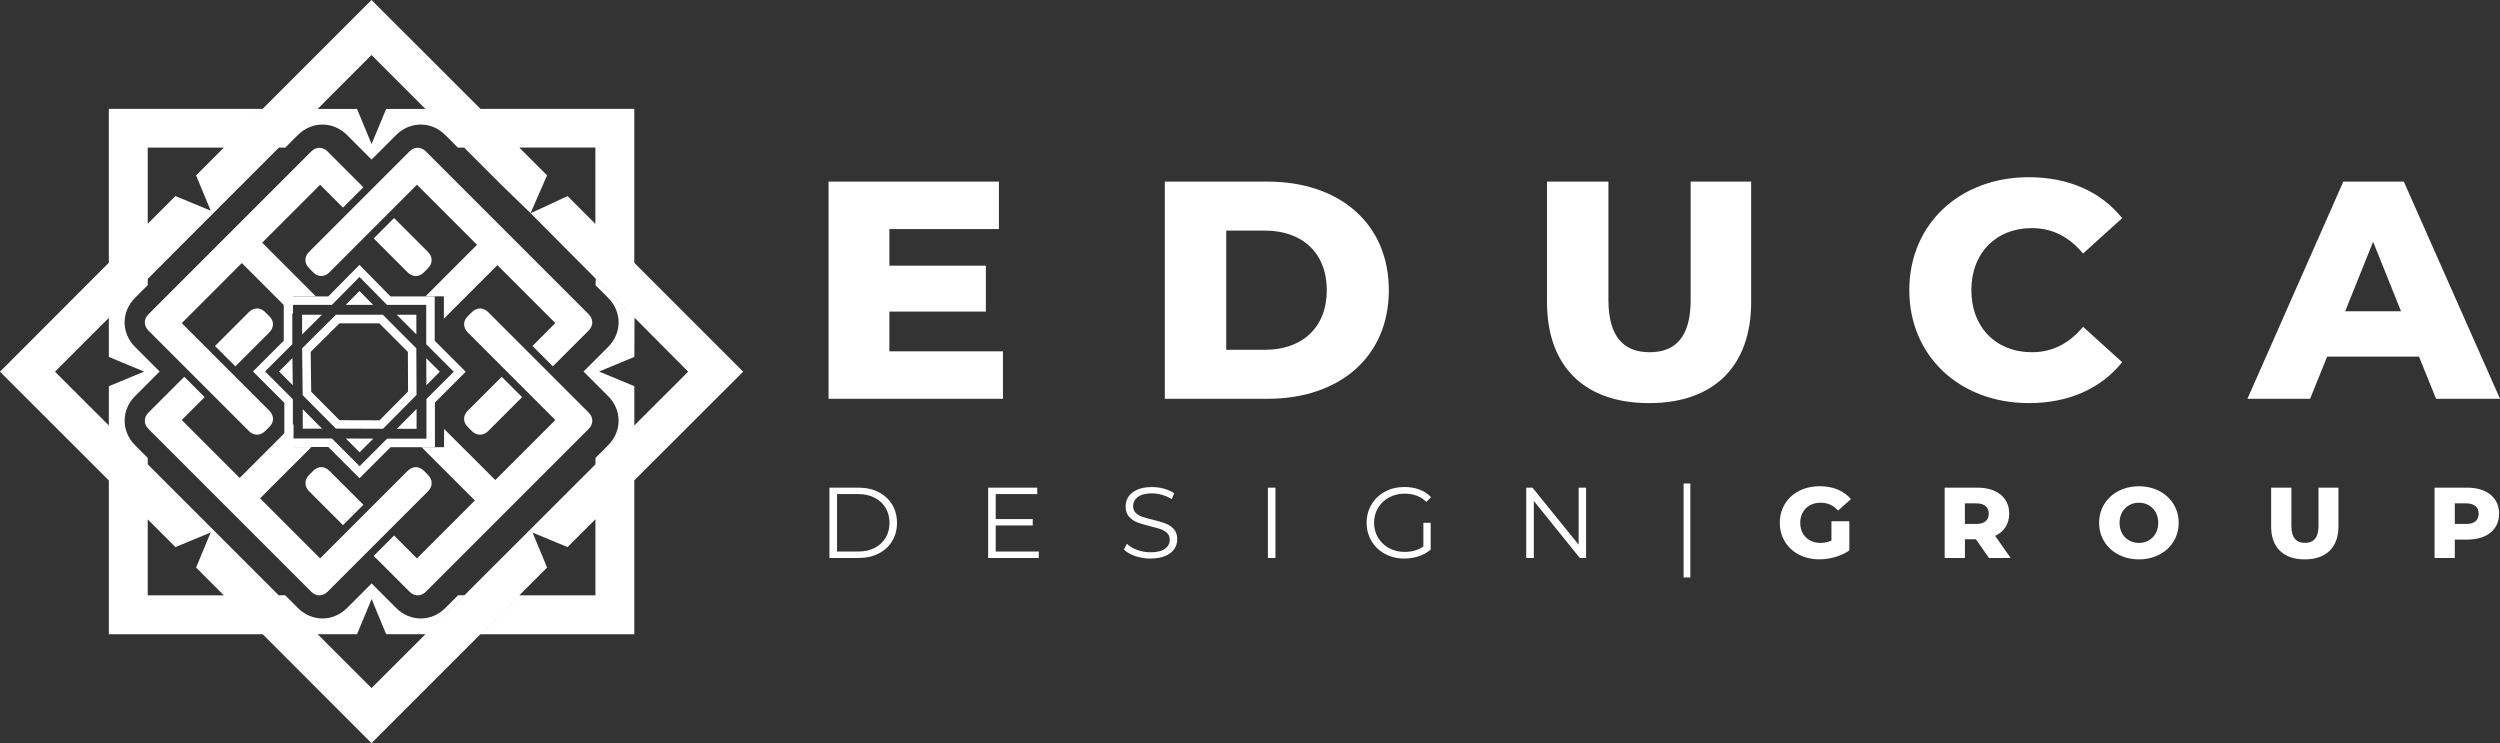
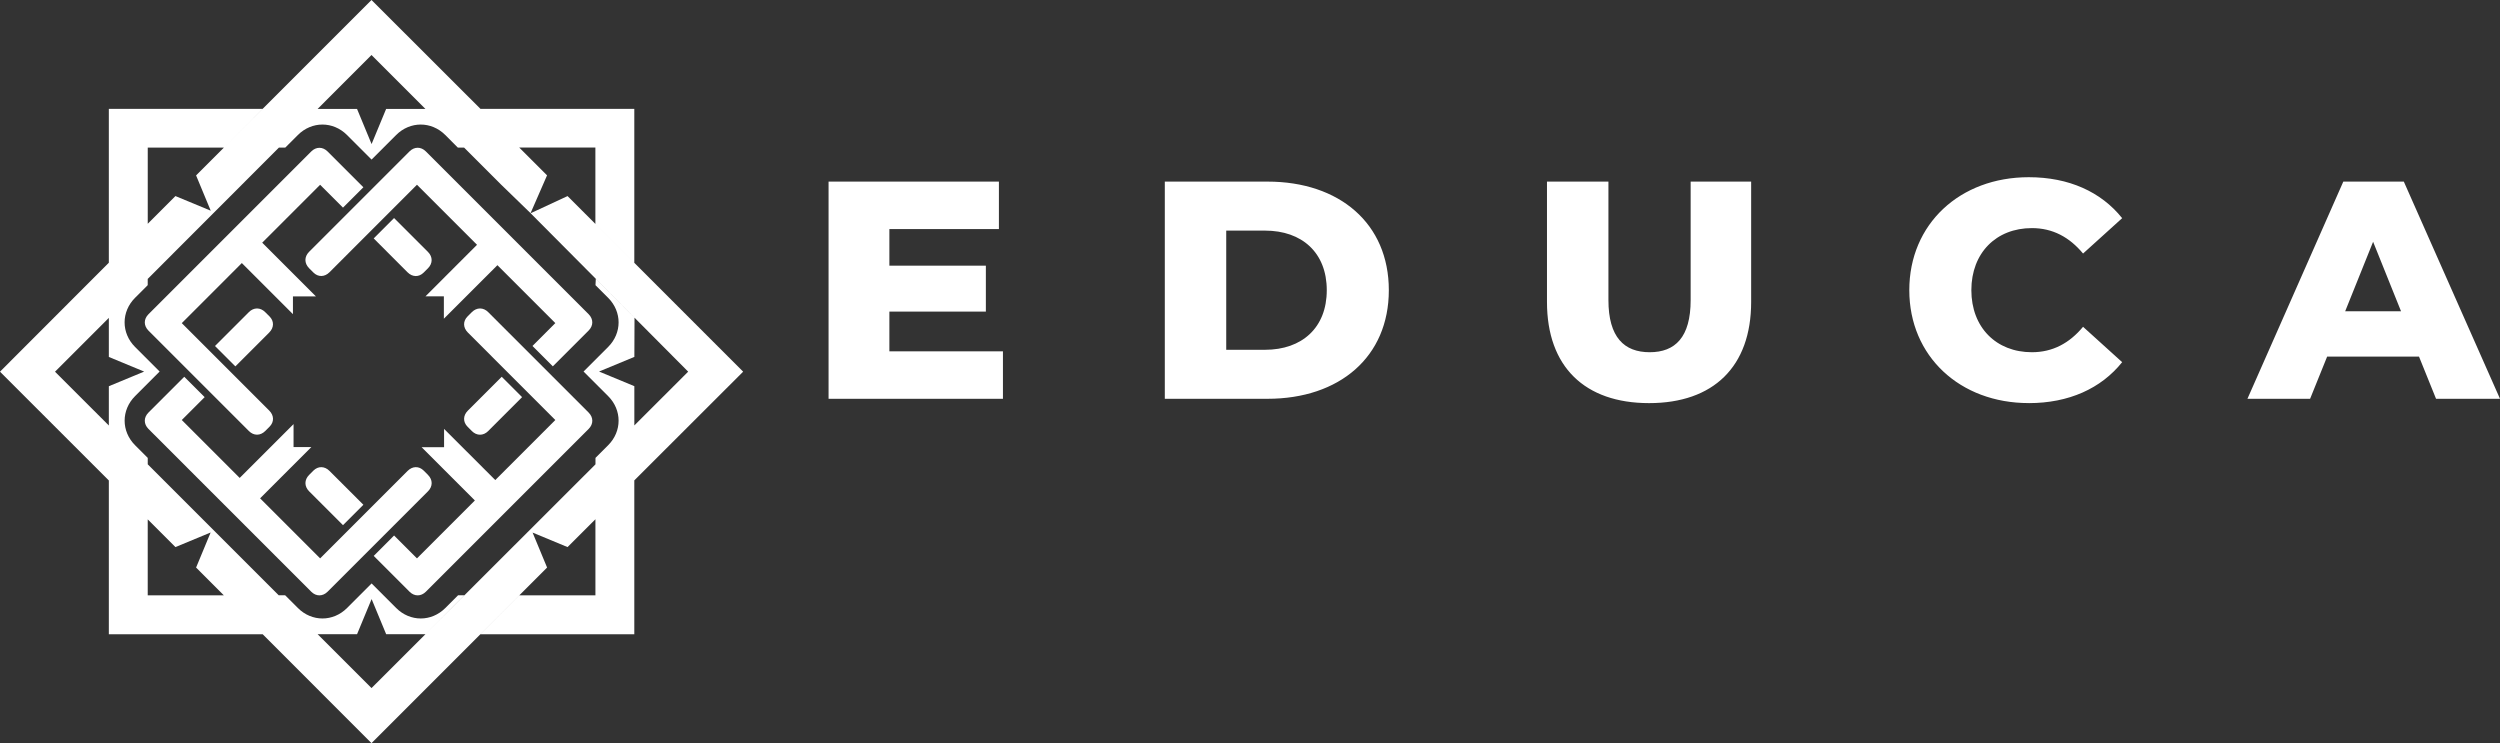
<svg xmlns="http://www.w3.org/2000/svg" id="katman_1" data-name="katman 1" viewBox="0 0 819.79 243.69">
  <rect x="0" y="0" width="819.79" height="243.69" fill="#333333" stroke="none" />
  <defs>
    <style>
      .cls-1 {
        fill-rule: evenodd;
      }

      .cls-1, .cls-2 {
        fill: #fff;
        stroke-width: 0px;
      }
    </style>
  </defs>
  <path class="cls-1" d="M35.69,104.23v12.82l11.58,4.8-11.58,4.8v12.88l-17.65-17.64,17.65-17.65ZM48.44,170.32v24.9h24.96l-9.1-9.11,4.77-11.5-11.54,4.79-9.08-9.08ZM126.62,35.72h12.88l-17.68-17.68c-5.89,5.89-11.78,11.78-17.67,17.68h12.93l4.77,11.52,4.77-11.52ZM173.99,69.92l51.67,51.95-17.65,17.64v-12.88l-11.57-4.8,11.58-4.8.05-12.86-12.69-12.77-.11,2.11,4.15,4.15c4.57,4.57,4.57,11.54,0,16.11l-8.06,8.06,1.49,1.49,6.57,6.57c4.57,4.57,4.57,11.54,0,16.11l-4.15,4.15v2.11c-24.43,24.43-48.96,48.9-73.44,73.37l-17.68-17.67h12.94l4.77-11.52-1.5-3.62,1.5-1.5,8.06,8.06c4.57,4.57,11.54,4.57,16.11,0l4.18-4.18h2.05l-12.75,12.76h-12.88l-6.27-15.14-6.56,6.56c-4.57,4.57-11.54,4.57-16.11,0l-4.18-4.18h-2.12l-42.94-42.94v-2.11l-4.15-4.15c-4.57-4.57-4.57-11.54,0-16.11l6.56-6.57,1.49-1.49-8.06-8.06c-4.57-4.57-4.57-11.54,0-16.11l4.15-4.15v-2.05c14.34-14.34,28.68-28.7,43.03-43.07h2.09l4.12-4.12c4.57-4.57,11.54-4.57,16.11,0l6.56,6.56,1.5,1.5,1.5-1.5,6.56-6.56c4.57-4.57,11.54-4.57,16.11,0l4.11,4.12h2.05l12.15,12.15,9.65,9.36h0l5.41-12.4-9.12-9.11h24.97v25.03l12.76,12.76v-50.48h-50.44L121.82,0l-57.52,57.52,4.8,11.57-11.57-4.8-9.08,9.09v-24.97h24.96l12.69-12.7h-50.41v50.44L0,121.88l35.69,35.68v50.42h50.45l35.68,35.71,57.58-57.58-4.76-11.47,11.47,4.76,9.14-9.13v24.96h-24.96l-12.76,12.76h50.47v-50.46l35.69-35.65-57.58-57.58-12.12,5.63Z" />
  <path class="cls-2" d="M140.35,155.73l-1.4-1.4c-1.56-1.56-3.68-1.52-5.28.08l-28.69,28.69-19.69-19.69,16.81-16.81h-5.84v-7.53l-17.66,17.65-18.99-18.99,7.5-7.5-6.69-6.68-11.74,11.74c-1.6,1.6-1.6,3.75,0,5.36l53.38,53.38c1.6,1.6,3.75,1.6,5.36,0l32.93-32.93c1.6-1.6,1.6-3.76,0-5.36M81.61,141.34c1.6,1.6,3.75,1.6,5.36,0l1.41-1.41c1.56-1.55,1.52-3.68-.08-5.28l-28.69-28.69,19.69-19.7,16.76,16.76v-5.83h7.53l-17.61-17.61,18.99-18.99,7.5,7.5,6.69-6.68-11.74-11.74c-1.6-1.6-3.76-1.6-5.36,0l-53.38,53.38c-1.6,1.6-1.6,3.75,0,5.36l32.93,32.93ZM81.61,102.35l-11.11,11.11,6.68,6.68,11.11-11.11c1.6-1.6,1.64-3.73.08-5.28l-1.41-1.4c-1.6-1.6-3.75-1.6-5.36,0ZM102.76,154.33l-1.4,1.41c-1.6,1.6-1.6,3.75,0,5.36l11.11,11.11,6.69-6.69-11.12-11.11c-1.6-1.6-3.72-1.63-5.28-.08ZM160.09,141.34l11.11-11.11-6.68-6.68-11.11,11.11c-1.6,1.6-1.64,3.73-.08,5.28l1.4,1.41c1.6,1.6,3.75,1.6,5.36,0ZM160.09,102.35c-1.6-1.6-3.75-1.6-5.36,0l-1.4,1.4c-1.56,1.56-1.52,3.68.08,5.28l28.69,28.7-19.69,19.69-16.79-16.78v6.01h-7.36l17.46,17.46-18.99,18.99-7.5-7.5-6.68,6.69,11.74,11.74c1.6,1.6,3.75,1.6,5.36,0l53.38-53.38c1.6-1.6,1.6-3.75,0-5.36l-32.93-32.93ZM138.94,89.37l1.4-1.4c1.6-1.6,1.6-3.75,0-5.36l-11.12-11.11-6.68,6.68,11.11,11.12c1.6,1.6,3.73,1.63,5.28.08ZM101.36,87.96l1.4,1.4c1.56,1.56,3.68,1.52,5.28-.08l28.69-28.7,19.69,19.69-16.91,16.91h6.04v7.33l17.56-17.55,18.99,18.99-7.5,7.5,6.68,6.68,11.74-11.74c1.6-1.6,1.6-3.75,0-5.36l-53.38-53.38c-1.6-1.6-3.75-1.6-5.36,0l-32.93,32.93c-1.6,1.6-1.6,3.75,0,5.36Z" />
-   <path class="cls-1" d="M99.07,114.22l11.1-11.02h15.36l10.99,11.02.07,15.28-11,11.1-15.44-.05-10.89-10.96-.19-15.37ZM96,126.32l-.11-8.91-4.4,4.4,4.51,4.51ZM105.61,140.56l-6.34-6.38v6.38h6.34ZM122.39,143.83l-8.98-.03,4.51,4.51,4.48-4.48ZM136.6,134.1l-6.45,6.51h6.45v-6.51ZM139.78,117.47l.04,8.83,4.39-4.39-4.43-4.43ZM130.1,103.21l6.43,6.44v-6.44h-6.43ZM113.37,99.98h8.99l-4.49-4.56-4.51,4.56ZM99.07,109.67l6.51-6.47h-6.51v6.47ZM95.83,112.89l.02-.02v-12.9h12.98l9.05-9.15,9.02,9.15h12.87v12.91l9.02,9.02-8.95,8.94v13h-12.89s0,0,0,0l-9.03,9.03-9.09-9.09h-12.79v-12.86l-9.12-9.12,8.91-8.91h0ZM102.05,128.44v.02s9.28,9.33,9.28,9.33l13.12.04,9.36-9.45-.06-12.98-9.37-9.38h-13.06l-9.44,9.37.17,13.06ZM93.05,111.73v-14.53h14.6l10.22-10.34,10.18,10.34h14.5v14.54l10.17,10.17-10.1,10.1v14.63h-14.52s-.02,0-.02,0l-10.18,10.18-10.24-10.24h-14.42v-14.49l-10.28-10.28,10.05-10.05h0s.03-.04.03-.04Z" />
  <path class="cls-2" d="M769.02,102.07l9.16-22.79,9.16,22.79h-18.31ZM798.83,130.77h20.96l-31.54-71.22h-19.84l-31.44,71.22h20.55l5.59-13.84h30.12l5.59,13.84ZM665.26,132.19c13.12,0,23.71-4.78,30.63-13.43l-12.82-11.6c-4.48,5.39-9.97,8.34-16.79,8.34-11.7,0-19.84-8.14-19.84-20.35s8.14-20.35,19.84-20.35c6.82,0,12.31,2.95,16.79,8.34l12.82-11.6c-6.92-8.65-17.5-13.43-30.63-13.43-22.59,0-39.17,15.36-39.17,37.03s16.59,37.04,39.17,37.04ZM540.76,132.19c21.06,0,33.47-11.91,33.47-33.17v-39.48h-19.84v38.87c0,12.21-5.09,17.09-13.43,17.09s-13.53-4.88-13.53-17.09v-38.87h-20.15v39.48c0,21.26,12.41,33.17,33.47,33.17ZM402.1,114.69v-39.07h12.72c12.11,0,20.25,7.22,20.25,19.54s-8.14,19.54-20.25,19.54h-12.72ZM381.96,130.77h33.68c23.6,0,39.78-13.74,39.78-35.61s-16.18-35.61-39.78-35.61h-33.68v71.22ZM291.64,115.2v-13.02h31.64v-15.06h-31.64v-12h35.92v-15.57h-55.86v71.22h57.18v-15.57h-37.24Z" />
-   <path class="cls-2" d="M808.66,171.81h-3.69v-6.75h3.69c2.75,0,4.13,1.25,4.13,3.39s-1.37,3.36-4.13,3.36M809.06,159.91h-10.73v23.06h6.64v-6.03h4.09c6.41,0,10.43-3.26,10.43-8.5s-4.02-8.53-10.43-8.53ZM755.77,183.43c6.94,0,11.04-3.85,11.04-10.74v-12.78h-6.54v12.58c0,3.95-1.68,5.53-4.43,5.53s-4.46-1.58-4.46-5.53v-12.58h-6.64v12.78c0,6.88,4.09,10.74,11.03,10.74ZM701.38,178.03c-3.56,0-6.34-2.6-6.34-6.59s2.79-6.59,6.34-6.59,6.34,2.6,6.34,6.59-2.79,6.59-6.34,6.59ZM701.38,183.43c7.51,0,13.05-5.07,13.05-11.99s-5.54-11.99-13.05-11.99-13.05,5.07-13.05,11.99,5.53,11.99,13.05,11.99ZM652.14,168.45c0,2.11-1.38,3.36-4.13,3.36h-3.69v-6.75h3.69c2.75,0,4.13,1.25,4.13,3.39ZM652.21,182.97h7.11l-5.07-7.25c2.92-1.38,4.6-3.89,4.6-7.28,0-5.27-4.02-8.53-10.43-8.53h-10.73v23.06h6.64v-6.13h3.62l4.26,6.13ZM600.56,177.27c-1.17.53-2.35.76-3.59.76-3.96,0-6.64-2.7-6.64-6.59s2.68-6.59,6.71-6.59c2.25,0,4.09.82,5.7,2.57l4.22-3.76c-2.31-2.73-5.87-4.22-10.26-4.22-7.61,0-13.08,4.97-13.08,11.99s5.47,11.99,12.95,11.99c3.42,0,7.14-1.02,9.86-2.93v-9.55h-5.87v6.32ZM552.08,158.53h2.21v30.83h-2.21v-30.83ZM520.1,159.91v23.06h-2.05l-15.09-18.71v18.71h-2.48v-23.06h2.05l15.13,18.71v-18.71h2.45ZM466.76,171.44h2.38v8.79c-1.1.94-2.39,1.67-3.89,2.17-1.5.5-3.08.76-4.73.76-2.35,0-4.46-.51-6.34-1.52-1.88-1.01-3.35-2.41-4.43-4.2-1.07-1.79-1.61-3.79-1.61-6.01s.54-4.22,1.61-6.01c1.07-1.79,2.55-3.19,4.43-4.2,1.88-1.01,4-1.52,6.37-1.52,1.79,0,3.43.28,4.93.84,1.5.56,2.76,1.39,3.79,2.49l-1.54,1.55c-1.85-1.8-4.22-2.7-7.08-2.7-1.9,0-3.62.41-5.15,1.24-1.53.82-2.73,1.96-3.61,3.42-.87,1.46-1.31,3.09-1.31,4.89s.44,3.43,1.31,4.88c.87,1.45,2.07,2.59,3.59,3.42,1.52.83,3.23,1.25,5.13,1.25,2.42,0,4.46-.59,6.14-1.78v-7.77ZM415.76,159.91h2.48v23.06h-2.48v-23.06ZM377.27,183.17c-1.74,0-3.41-.28-5.01-.82-1.6-.55-2.83-1.27-3.71-2.17l.97-1.88c.85.83,1.98,1.51,3.39,2.03,1.41.52,2.86.77,4.36.77,2.1,0,3.68-.38,4.73-1.14,1.05-.76,1.58-1.74,1.58-2.95,0-.92-.29-1.66-.86-2.21-.57-.55-1.27-.97-2.1-1.27-.83-.3-1.98-.62-3.46-.97-1.77-.44-3.17-.86-4.23-1.27-1.05-.41-1.95-1.03-2.7-1.86-.75-.83-1.12-1.96-1.12-3.39,0-1.16.31-2.22.94-3.18.63-.95,1.59-1.72,2.89-2.29,1.3-.57,2.91-.86,4.83-.86,1.34,0,2.65.18,3.94.54,1.29.36,2.4.86,3.34,1.5l-.84,1.94c-.99-.64-2.04-1.11-3.15-1.43-1.12-.32-2.21-.48-3.29-.48-2.06,0-3.61.39-4.64,1.17-1.04.78-1.56,1.78-1.56,3.01,0,.92.29,1.66.85,2.22.57.56,1.29.99,2.15,1.28.86.3,2.02.62,3.47.97,1.72.42,3.11.83,4.18,1.24,1.06.41,1.96,1.02,2.7,1.84.74.82,1.11,1.94,1.11,3.34,0,1.16-.32,2.22-.96,3.18-.64.96-1.62,1.71-2.94,2.27-1.32.56-2.94.84-4.86.84ZM340.63,180.86v2.11h-16.6v-23.06h16.1v2.11h-13.62v8.2h12.14v2.08h-12.14v8.56h14.12ZM281.42,180.86c2.06,0,3.86-.4,5.4-1.2,1.54-.8,2.74-1.91,3.59-3.33.85-1.42,1.27-3.05,1.27-4.89s-.42-3.47-1.27-4.89c-.85-1.42-2.05-2.53-3.59-3.33-1.54-.8-3.34-1.2-5.4-1.2h-6.94v18.84h6.94ZM271.99,159.91h9.56c2.48,0,4.67.49,6.58,1.47,1.9.98,3.38,2.34,4.43,4.08,1.05,1.75,1.58,3.74,1.58,5.98s-.52,4.23-1.58,5.98c-1.05,1.75-2.53,3.11-4.43,4.08-1.9.98-4.09,1.47-6.58,1.47h-9.56v-23.06Z" />
</svg>